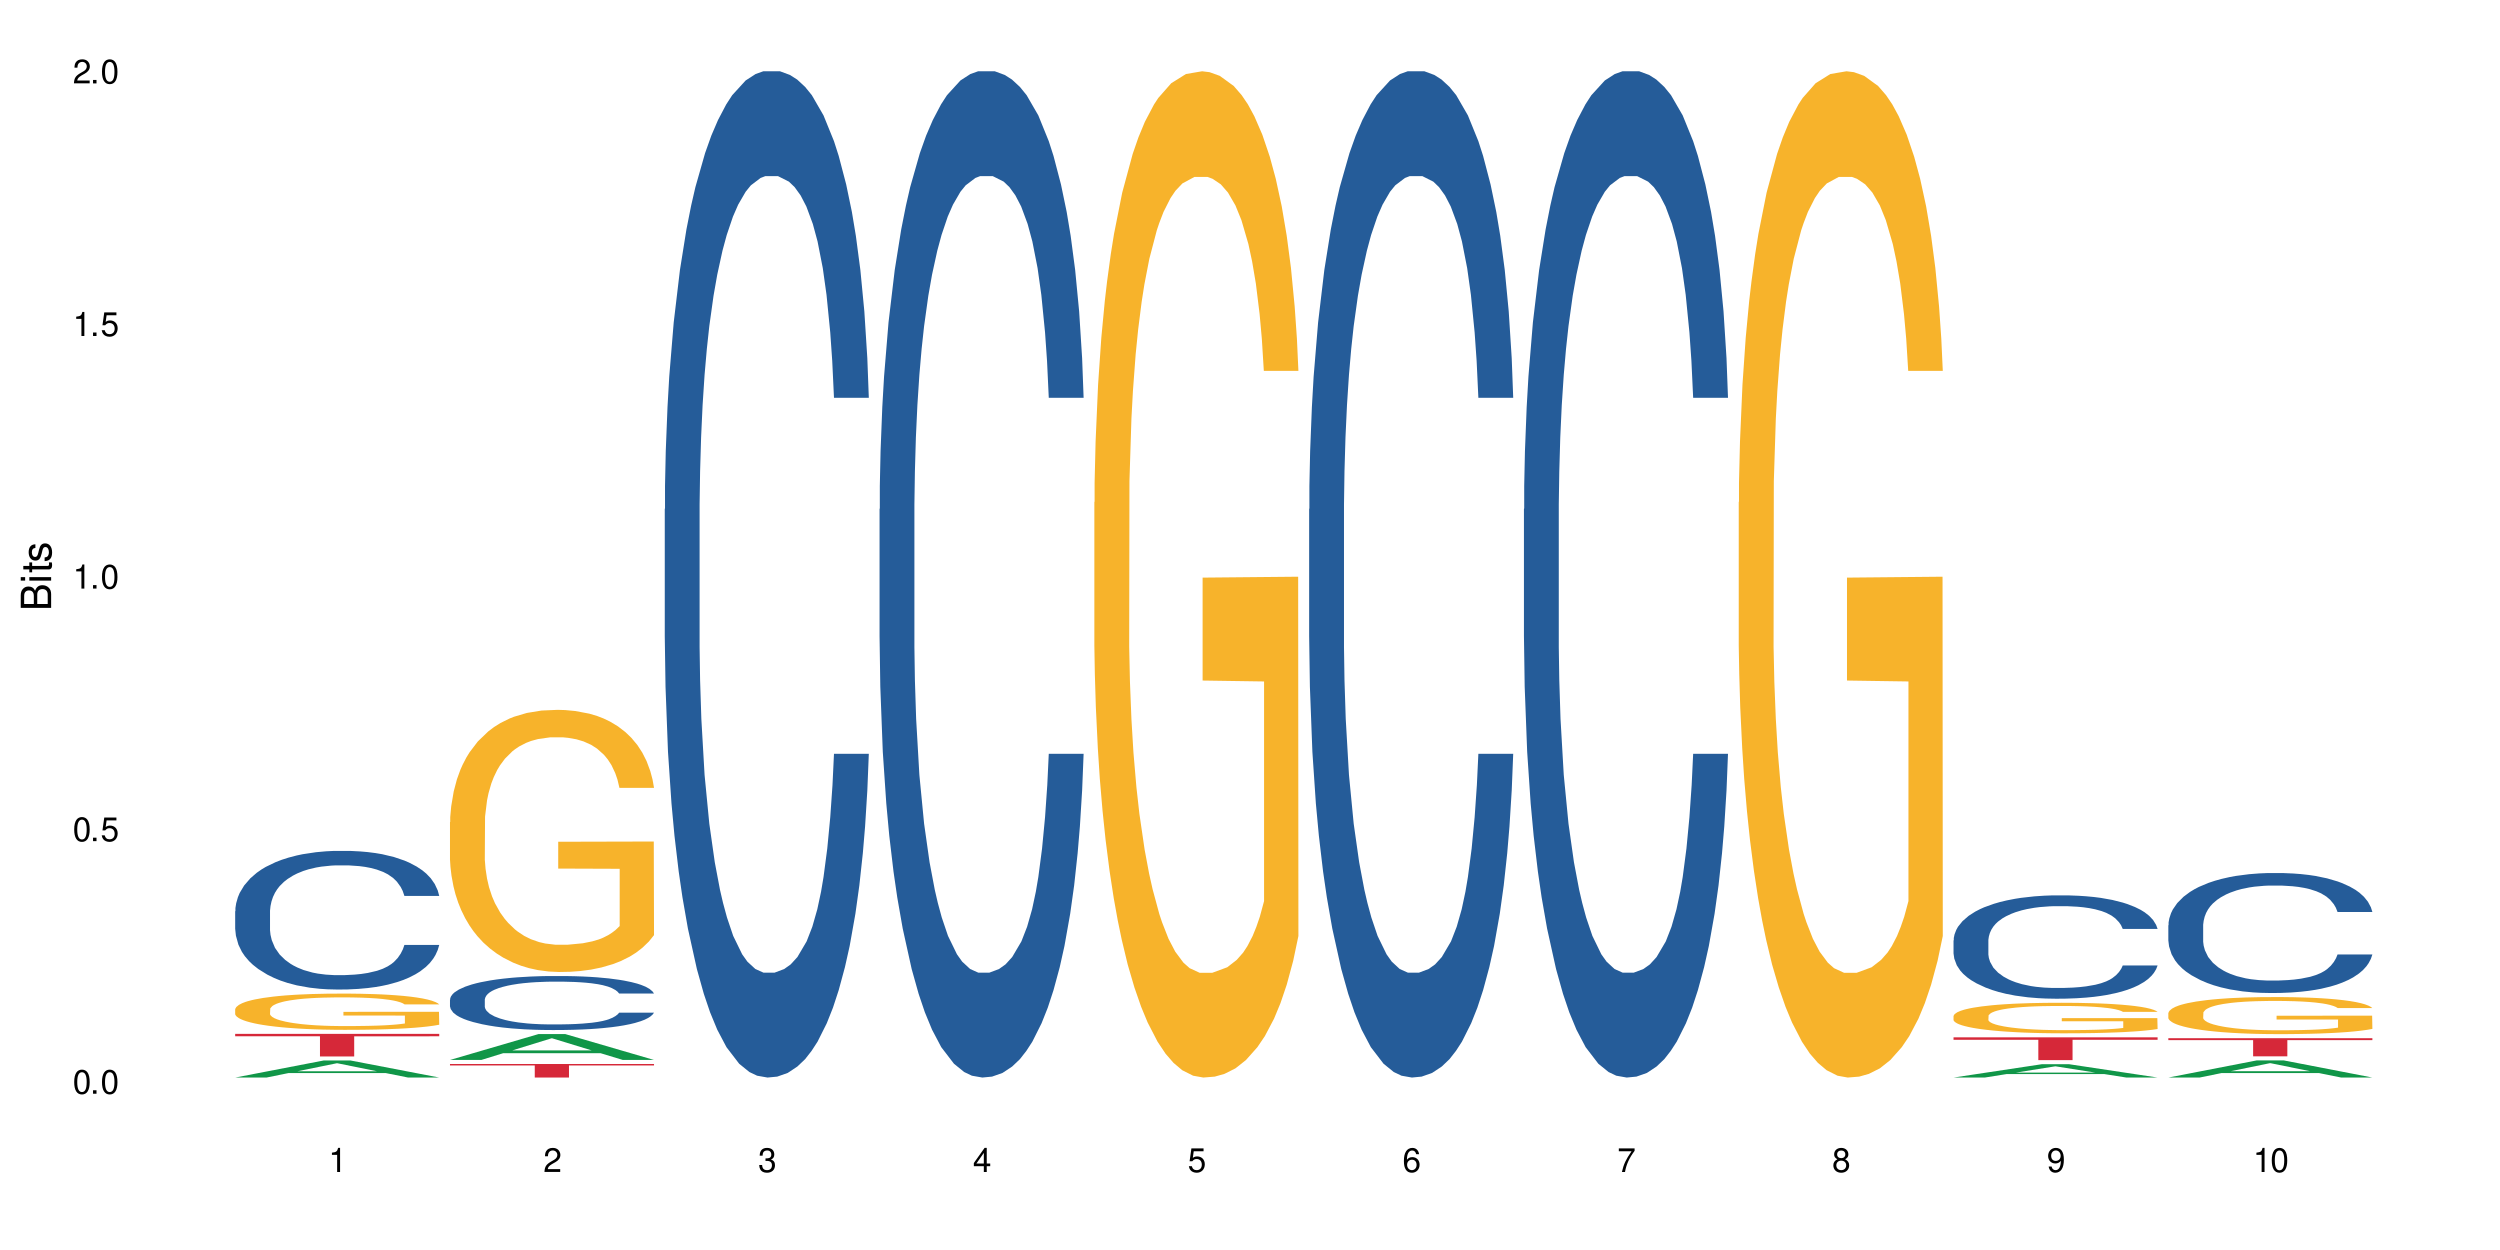
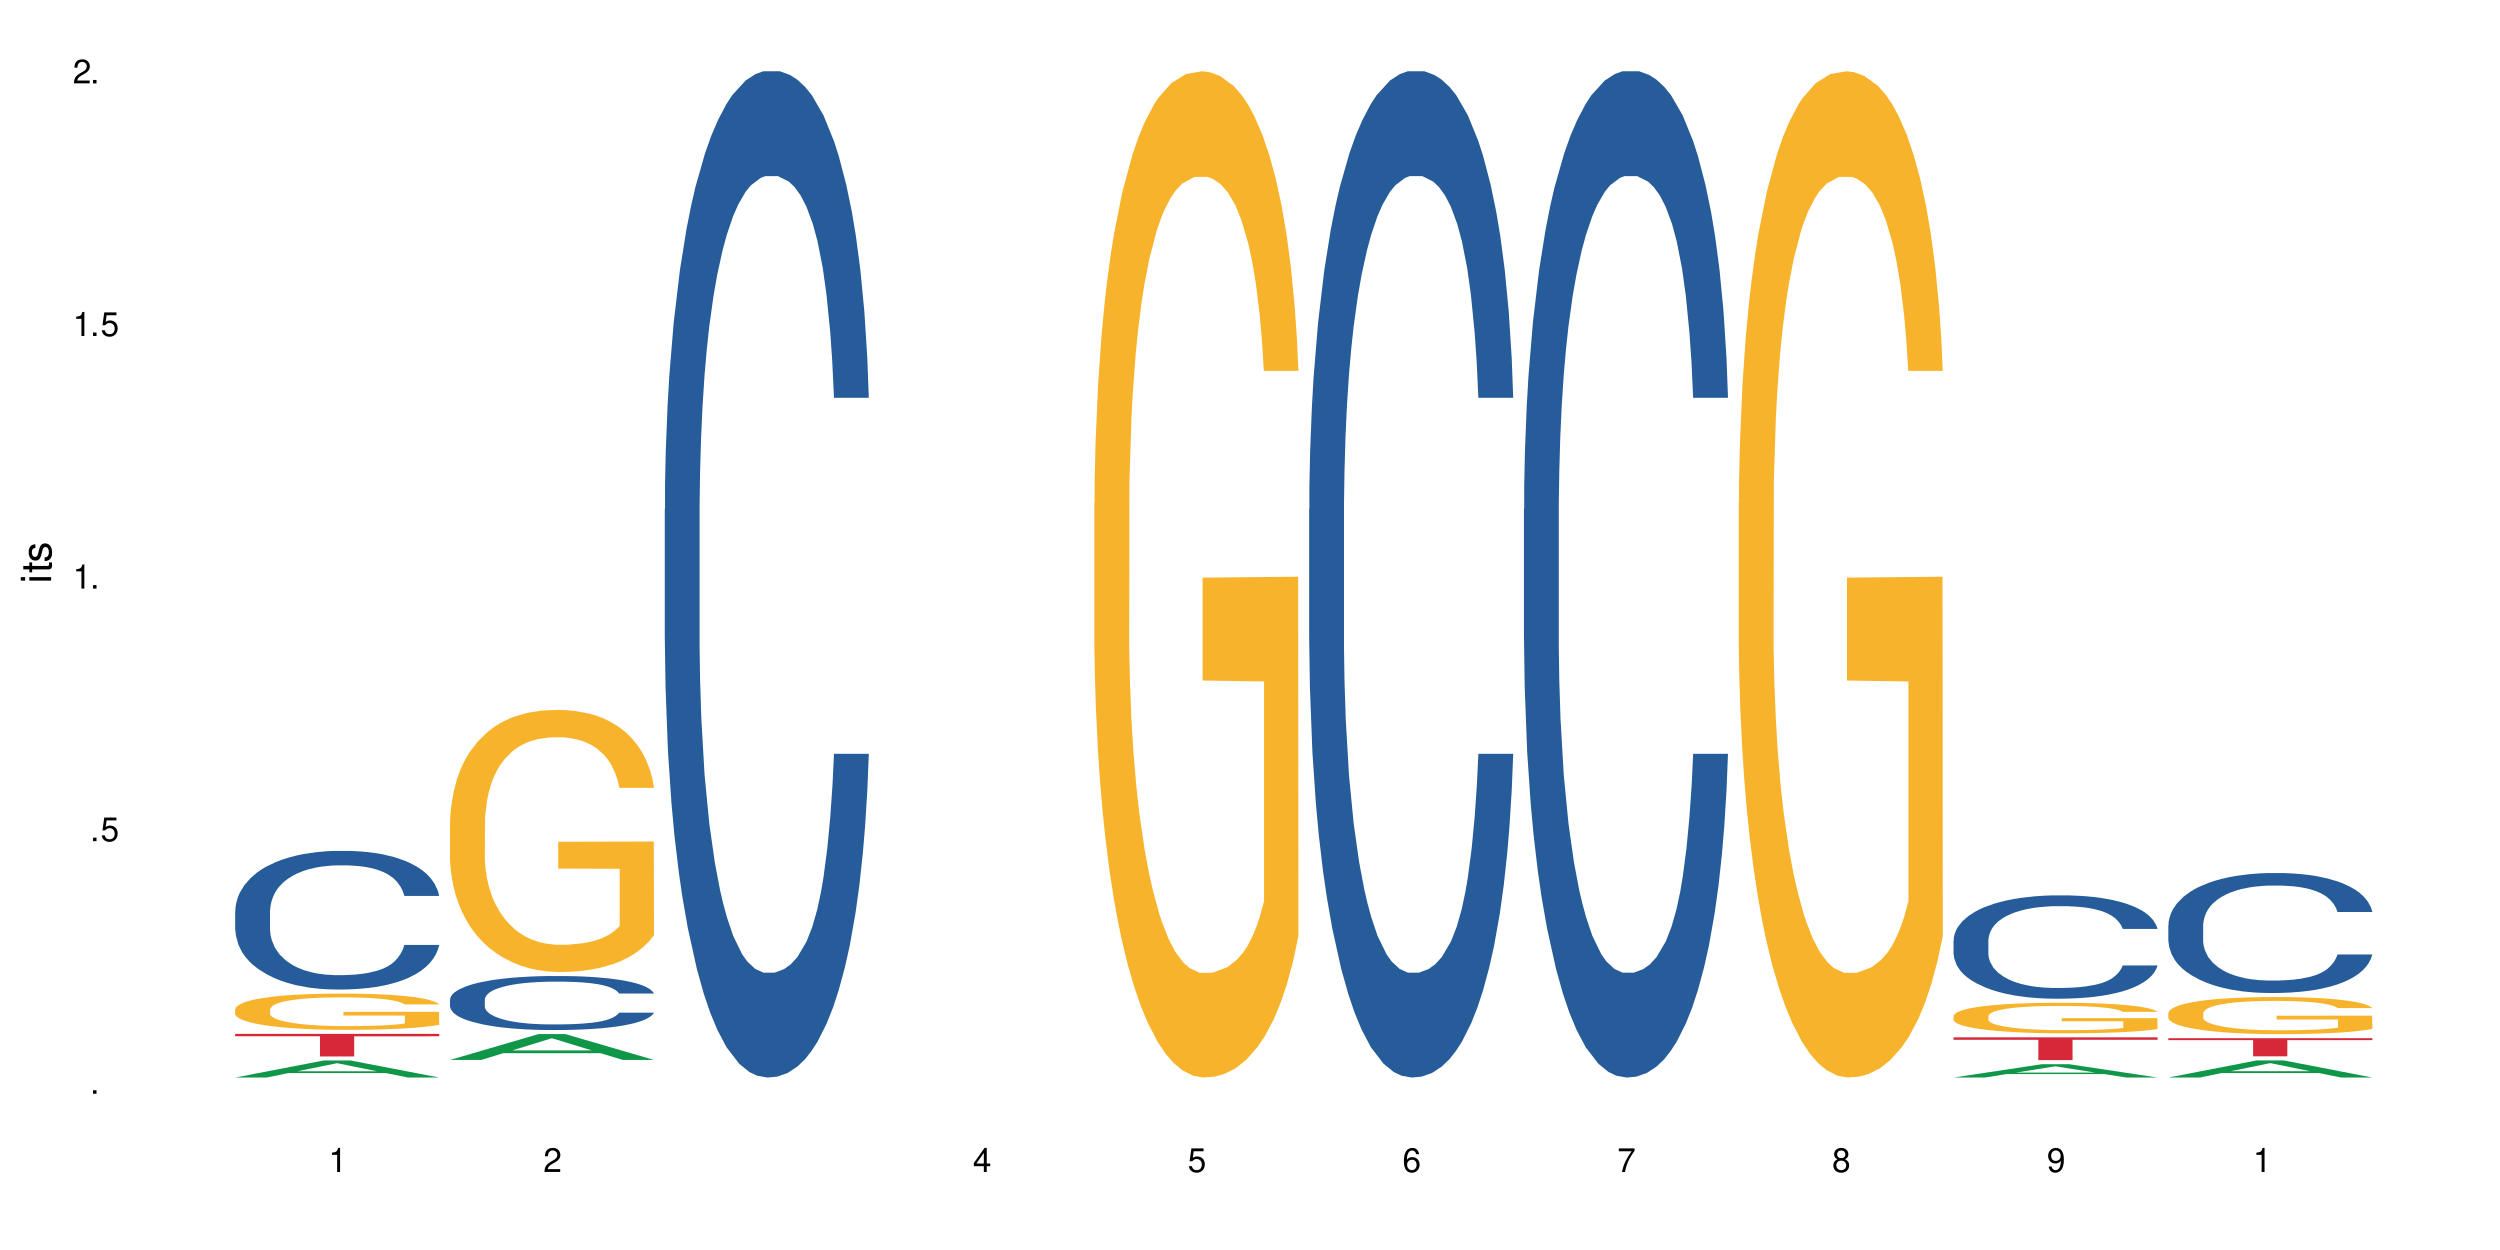
<svg xmlns="http://www.w3.org/2000/svg" xmlns:xlink="http://www.w3.org/1999/xlink" width="720" height="360" viewBox="0 0 720 360">
  <defs>
    <g>
      <g id="glyph-0-0">
</g>
      <g id="glyph-0-1">
-         <path d="M 2.641 -6.938 C 2 -6.938 1.422 -6.656 1.078 -6.172 C 0.641 -5.562 0.406 -4.641 0.406 -3.359 C 0.406 -1.016 1.188 0.219 2.641 0.219 C 4.078 0.219 4.859 -1.016 4.859 -3.297 C 4.859 -4.641 4.656 -5.547 4.203 -6.172 C 3.844 -6.656 3.281 -6.938 2.641 -6.938 Z M 2.641 -6.188 C 3.547 -6.188 4 -5.25 4 -3.375 C 4 -1.406 3.562 -0.484 2.625 -0.484 C 1.734 -0.484 1.281 -1.438 1.281 -3.344 C 1.281 -5.25 1.734 -6.188 2.641 -6.188 Z M 2.641 -6.188 " />
-       </g>
+         </g>
      <g id="glyph-0-2">
        <path d="M 1.828 -1 L 0.828 -1 L 0.828 0 L 1.828 0 Z M 1.828 -1 " />
      </g>
      <g id="glyph-0-3">
        <path d="M 4.562 -6.797 L 1.062 -6.797 L 0.547 -3.094 L 1.328 -3.094 C 1.719 -3.562 2.047 -3.734 2.578 -3.734 C 3.484 -3.734 4.062 -3.109 4.062 -2.094 C 4.062 -1.125 3.484 -0.531 2.578 -0.531 C 1.828 -0.531 1.375 -0.906 1.188 -1.672 L 0.328 -1.672 C 0.453 -1.109 0.547 -0.844 0.75 -0.594 C 1.125 -0.078 1.828 0.219 2.594 0.219 C 3.969 0.219 4.922 -0.781 4.922 -2.219 C 4.922 -3.562 4.031 -4.484 2.719 -4.484 C 2.25 -4.484 1.859 -4.359 1.469 -4.062 L 1.734 -5.969 L 4.562 -5.969 Z M 4.562 -6.797 " />
      </g>
      <g id="glyph-0-4">
        <path d="M 2.484 -4.938 L 2.484 0 L 3.328 0 L 3.328 -6.938 L 2.766 -6.938 C 2.469 -5.875 2.281 -5.734 0.984 -5.562 L 0.984 -4.938 Z M 2.484 -4.938 " />
      </g>
      <g id="glyph-0-5">
        <path d="M 4.859 -0.828 L 1.281 -0.828 C 1.359 -1.406 1.672 -1.781 2.5 -2.281 L 3.469 -2.828 C 4.406 -3.344 4.906 -4.062 4.906 -4.906 C 4.906 -5.484 4.672 -6.031 4.266 -6.406 C 3.859 -6.766 3.375 -6.938 2.719 -6.938 C 1.859 -6.938 1.219 -6.625 0.844 -6.031 C 0.609 -5.672 0.5 -5.234 0.484 -4.531 L 1.328 -4.531 C 1.359 -5.016 1.406 -5.281 1.531 -5.516 C 1.75 -5.938 2.188 -6.203 2.703 -6.203 C 3.469 -6.203 4.031 -5.641 4.031 -4.891 C 4.031 -4.344 3.719 -3.859 3.125 -3.516 L 2.234 -3 C 0.812 -2.172 0.406 -1.531 0.328 -0.016 L 4.859 -0.016 Z M 4.859 -0.828 " />
      </g>
      <g id="glyph-0-6">
-         <path d="M 2.125 -3.188 L 2.578 -3.188 C 3.5 -3.188 3.984 -2.766 3.984 -1.922 C 3.984 -1.062 3.469 -0.531 2.594 -0.531 C 1.656 -0.531 1.203 -1 1.156 -2.016 L 0.312 -2.016 C 0.344 -1.453 0.438 -1.094 0.609 -0.781 C 0.953 -0.109 1.625 0.219 2.547 0.219 C 3.953 0.219 4.859 -0.625 4.859 -1.938 C 4.859 -2.828 4.516 -3.297 3.703 -3.594 C 4.344 -3.844 4.656 -4.328 4.656 -5.031 C 4.656 -6.219 3.875 -6.938 2.578 -6.938 C 1.203 -6.938 0.484 -6.172 0.453 -4.703 L 1.297 -4.703 C 1.312 -5.125 1.344 -5.359 1.453 -5.578 C 1.641 -5.969 2.062 -6.203 2.594 -6.203 C 3.344 -6.203 3.797 -5.75 3.797 -5 C 3.797 -4.516 3.609 -4.219 3.25 -4.047 C 3.016 -3.953 2.703 -3.922 2.125 -3.906 Z M 2.125 -3.188 " />
-       </g>
+         </g>
      <g id="glyph-0-7">
        <path d="M 3.141 -1.672 L 3.141 0 L 3.984 0 L 3.984 -1.672 L 4.984 -1.672 L 4.984 -2.438 L 3.984 -2.438 L 3.984 -6.938 L 3.359 -6.938 L 0.266 -2.578 L 0.266 -1.672 Z M 3.141 -2.438 L 1 -2.438 L 3.141 -5.5 Z M 3.141 -2.438 " />
      </g>
      <g id="glyph-0-8">
        <path d="M 4.781 -5.125 C 4.609 -6.266 3.891 -6.938 2.844 -6.938 C 2.094 -6.938 1.422 -6.578 1.031 -5.953 C 0.594 -5.266 0.406 -4.422 0.406 -3.172 C 0.406 -2 0.578 -1.25 0.984 -0.641 C 1.359 -0.078 1.953 0.219 2.703 0.219 C 3.984 0.219 4.922 -0.75 4.922 -2.094 C 4.922 -3.375 4.062 -4.281 2.844 -4.281 C 2.172 -4.281 1.641 -4.031 1.281 -3.516 C 1.281 -5.234 1.828 -6.188 2.797 -6.188 C 3.391 -6.188 3.797 -5.797 3.938 -5.125 Z M 2.734 -3.531 C 3.547 -3.531 4.062 -2.953 4.062 -2.031 C 4.062 -1.156 3.484 -0.531 2.703 -0.531 C 1.922 -0.531 1.328 -1.188 1.328 -2.078 C 1.328 -2.938 1.906 -3.531 2.734 -3.531 Z M 2.734 -3.531 " />
      </g>
      <g id="glyph-0-9">
        <path d="M 4.984 -6.797 L 0.438 -6.797 L 0.438 -5.969 L 4.109 -5.969 C 2.5 -3.656 1.828 -2.234 1.328 0 L 2.219 0 C 2.594 -2.172 3.453 -4.047 4.984 -6.094 Z M 4.984 -6.797 " />
      </g>
      <g id="glyph-0-10">
        <path d="M 3.75 -3.656 C 4.469 -4.094 4.688 -4.438 4.688 -5.078 C 4.688 -6.172 3.844 -6.938 2.641 -6.938 C 1.438 -6.938 0.594 -6.172 0.594 -5.094 C 0.594 -4.438 0.812 -4.094 1.516 -3.656 C 0.734 -3.266 0.359 -2.703 0.359 -1.922 C 0.359 -0.656 1.281 0.219 2.641 0.219 C 3.984 0.219 4.922 -0.656 4.922 -1.922 C 4.922 -2.703 4.531 -3.266 3.75 -3.656 Z M 2.641 -6.188 C 3.359 -6.188 3.812 -5.75 3.812 -5.062 C 3.812 -4.406 3.344 -3.984 2.641 -3.984 C 1.922 -3.984 1.453 -4.406 1.453 -5.078 C 1.453 -5.75 1.922 -6.188 2.641 -6.188 Z M 2.641 -3.266 C 3.484 -3.266 4.062 -2.719 4.062 -1.906 C 4.062 -1.078 3.484 -0.531 2.625 -0.531 C 1.797 -0.531 1.219 -1.094 1.219 -1.906 C 1.219 -2.719 1.781 -3.266 2.641 -3.266 Z M 2.641 -3.266 " />
      </g>
      <g id="glyph-0-11">
        <path d="M 0.516 -1.578 C 0.672 -0.453 1.406 0.219 2.438 0.219 C 3.188 0.219 3.859 -0.141 4.266 -0.766 C 4.688 -1.453 4.891 -2.297 4.891 -3.547 C 4.891 -4.719 4.703 -5.453 4.312 -6.078 C 3.938 -6.641 3.344 -6.938 2.594 -6.938 C 1.297 -6.938 0.359 -5.969 0.359 -4.625 C 0.359 -3.344 1.234 -2.453 2.453 -2.453 C 3.094 -2.453 3.578 -2.672 4.016 -3.203 C 4 -1.484 3.469 -0.531 2.5 -0.531 C 1.906 -0.531 1.484 -0.906 1.359 -1.578 Z M 2.578 -6.203 C 3.375 -6.203 3.969 -5.531 3.969 -4.641 C 3.969 -3.797 3.391 -3.188 2.547 -3.188 C 1.734 -3.188 1.234 -3.766 1.234 -4.688 C 1.234 -5.562 1.797 -6.203 2.578 -6.203 Z M 2.578 -6.203 " />
      </g>
      <g id="glyph-1-0">
</g>
      <g id="glyph-1-1">
-         <path d="M 0 -0.953 L 0 -4.891 C 0 -5.719 -0.234 -6.344 -0.734 -6.797 C -1.188 -7.234 -1.812 -7.469 -2.5 -7.469 C -3.547 -7.469 -4.188 -7 -4.625 -5.875 C -4.984 -6.688 -5.625 -7.094 -6.531 -7.094 C -7.172 -7.094 -7.734 -6.859 -8.141 -6.391 C -8.562 -5.922 -8.75 -5.344 -8.75 -4.5 L -8.75 -0.953 Z M -4.984 -2.062 L -7.766 -2.062 L -7.766 -4.219 C -7.766 -4.844 -7.688 -5.203 -7.453 -5.5 C -7.219 -5.812 -6.859 -5.969 -6.375 -5.969 C -5.891 -5.969 -5.531 -5.812 -5.297 -5.5 C -5.062 -5.203 -4.984 -4.844 -4.984 -4.219 Z M -0.984 -2.062 L -4 -2.062 L -4 -4.781 C -4 -5.766 -3.438 -6.359 -2.484 -6.359 C -1.547 -6.359 -0.984 -5.766 -0.984 -4.781 Z M -0.984 -2.062 " />
-       </g>
+         </g>
      <g id="glyph-1-2">
        <path d="M -6.281 -1.797 L -6.281 -0.797 L 0 -0.797 L 0 -1.797 Z M -8.75 -1.797 L -8.75 -0.797 L -7.484 -0.797 L -7.484 -1.797 Z M -8.75 -1.797 " />
      </g>
      <g id="glyph-1-3">
        <path d="M -6.281 -3.047 L -6.281 -2.016 L -8.016 -2.016 L -8.016 -1.016 L -6.281 -1.016 L -6.281 -0.172 L -5.469 -0.172 L -5.469 -1.016 L -0.719 -1.016 C -0.078 -1.016 0.281 -1.453 0.281 -2.234 C 0.281 -2.5 0.25 -2.719 0.188 -3.047 L -0.641 -3.047 C -0.609 -2.906 -0.594 -2.766 -0.594 -2.562 C -0.594 -2.141 -0.719 -2.016 -1.156 -2.016 L -5.469 -2.016 L -5.469 -3.047 Z M -6.281 -3.047 " />
      </g>
      <g id="glyph-1-4">
        <path d="M -4.531 -5.25 C -5.766 -5.25 -6.469 -4.422 -6.469 -2.969 C -6.469 -1.516 -5.719 -0.562 -4.547 -0.562 C -3.562 -0.562 -3.094 -1.062 -2.734 -2.562 L -2.516 -3.484 C -2.344 -4.188 -2.094 -4.469 -1.641 -4.469 C -1.047 -4.469 -0.641 -3.875 -0.641 -3 C -0.641 -2.453 -0.797 -2 -1.062 -1.75 C -1.25 -1.594 -1.422 -1.531 -1.875 -1.469 L -1.875 -0.406 C -0.422 -0.453 0.281 -1.266 0.281 -2.922 C 0.281 -4.5 -0.5 -5.516 -1.719 -5.516 C -2.656 -5.516 -3.172 -4.984 -3.469 -3.734 L -3.703 -2.766 C -3.891 -1.953 -4.156 -1.609 -4.594 -1.609 C -5.188 -1.609 -5.547 -2.125 -5.547 -2.938 C -5.547 -3.75 -5.203 -4.172 -4.531 -4.203 Z M -4.531 -5.25 " />
      </g>
    </g>
  </defs>
  <rect x="-72" y="-36" width="864" height="432" fill="rgb(100%, 100%, 100%)" fill-opacity="1" />
  <path fill-rule="nonzero" fill="rgb(6.275%, 58.824%, 28.235%)" fill-opacity="1" d="M 67.73 310.328 L 67.793 310.324 L 93.223 305.418 L 100.945 305.418 L 126.5 310.332 L 117.52 310.332 L 111.117 309.051 L 83.051 309.051 L 76.773 310.328 L 67.73 310.328 L 85.75 308.52 L 108.543 308.516 L 97.176 306.219 L 97.051 306.215 L 96.926 306.23 L 85.688 308.516 L 85.75 308.52 Z M 67.73 310.328 " />
  <path fill-rule="nonzero" fill="rgb(14.51%, 36.078%, 60%)" fill-opacity="1" d="M 67.73 262.438 L 67.801 262.402 L 67.801 261.527 L 68.02 260.141 L 68.52 258.387 L 69.02 257.184 L 70.312 255.031 L 72.102 252.949 L 73.965 251.344 L 75.328 250.395 L 76.547 249.664 L 79.34 248.316 L 81.133 247.621 L 83.066 247 L 85.434 246.379 L 87.152 246.016 L 91.023 245.434 L 93.891 245.176 L 96.113 245.066 L 100.914 245.066 L 103.781 245.215 L 105.859 245.395 L 108.152 245.688 L 110.086 246.016 L 113.457 246.82 L 116.465 247.84 L 117.828 248.426 L 119.977 249.555 L 121.625 250.652 L 122.773 251.602 L 124.062 252.949 L 125.207 254.594 L 126.07 256.453 L 126.5 258.023 L 116.465 258.023 L 115.965 256.562 L 115.391 255.43 L 114.316 253.934 L 113.238 252.875 L 111.734 251.82 L 110.375 251.125 L 108.512 250.434 L 106.863 249.992 L 105.141 249.664 L 103.492 249.445 L 100.34 249.227 L 96.684 249.227 L 95.324 249.301 L 92.527 249.594 L 91.023 249.848 L 88.871 250.359 L 87.367 250.832 L 85.578 251.562 L 84.359 252.184 L 82.852 253.133 L 81.777 253.973 L 80.559 255.176 L 79.844 256.09 L 79.199 257.109 L 78.625 258.316 L 78.195 259.594 L 77.906 260.941 L 77.766 262.258 L 77.766 267.914 L 77.906 269.227 L 78.266 270.758 L 79.199 272.984 L 80.559 274.922 L 82.137 276.453 L 83.641 277.547 L 84.5 278.059 L 85.648 278.641 L 87.441 279.371 L 90.02 280.102 L 91.523 280.395 L 93.816 280.688 L 96.184 280.832 L 99.336 280.832 L 102.133 280.688 L 103.996 280.504 L 105.93 280.211 L 108.582 279.59 L 110.23 279.008 L 111.664 278.312 L 112.738 277.621 L 113.457 277.035 L 114.531 275.906 L 115.391 274.664 L 116.035 273.387 L 116.465 272.145 L 126.5 272.145 L 126.07 273.605 L 125.422 275.031 L 124.777 276.086 L 123.777 277.363 L 122.629 278.496 L 120.98 279.773 L 119.617 280.613 L 117.828 281.527 L 116.18 282.219 L 114.387 282.84 L 111.734 283.57 L 110.016 283.934 L 108.152 284.262 L 105.93 284.555 L 103.137 284.809 L 100.125 284.957 L 97.328 284.992 L 94.32 284.918 L 92.098 284.773 L 89.16 284.445 L 85.504 283.789 L 82.852 283.094 L 80.773 282.402 L 78.984 281.672 L 76.977 280.688 L 74.395 279.082 L 72.82 277.84 L 71.746 276.816 L 70.527 275.395 L 69.664 274.117 L 68.664 272.074 L 67.945 269.48 L 67.73 267.477 Z M 67.73 262.438 " />
  <path fill-rule="nonzero" fill="rgb(96.863%, 70.196%, 16.863%)" fill-opacity="1" d="M 67.73 290.629 L 67.801 290.617 L 67.801 290.426 L 68.09 289.996 L 68.805 289.406 L 69.738 288.922 L 70.742 288.539 L 71.387 288.34 L 72.461 288.055 L 73.395 287.844 L 75.758 287.414 L 78.77 287.016 L 80.418 286.844 L 82.281 286.68 L 84.93 286.5 L 86.148 286.434 L 89.875 286.281 L 94.105 286.184 L 98.762 286.156 L 100.914 286.164 L 103.852 286.203 L 107.863 286.309 L 110.16 286.402 L 111.949 286.5 L 113.812 286.625 L 116.105 286.812 L 118.258 287.043 L 119.977 287.273 L 121.695 287.559 L 123.129 287.863 L 124.348 288.195 L 125.422 288.598 L 126.07 288.93 L 126.5 289.266 L 116.535 289.266 L 115.965 288.93 L 115.32 288.672 L 114.242 288.359 L 113.168 288.129 L 112.094 287.949 L 110.086 287.699 L 108.367 287.547 L 106.215 287.414 L 104.137 287.328 L 101.773 287.273 L 100.34 287.254 L 96.543 287.254 L 93.102 287.32 L 91.094 287.395 L 89.66 287.473 L 87.656 287.613 L 86.438 287.73 L 85.719 287.805 L 83.57 288.102 L 82.137 288.367 L 81.348 288.551 L 80.344 288.836 L 79.629 289.094 L 78.84 289.473 L 78.41 289.758 L 77.836 290.406 L 77.766 292.125 L 77.98 292.484 L 78.41 292.875 L 78.984 293.219 L 79.844 293.582 L 80.703 293.859 L 82.207 294.23 L 83.496 294.477 L 84.5 294.641 L 86.438 294.898 L 87.227 294.984 L 89.09 295.156 L 91.023 295.289 L 93.387 295.402 L 95.18 295.461 L 98.047 295.508 L 101.703 295.508 L 106 295.449 L 108.727 295.375 L 110.59 295.297 L 111.809 295.23 L 113.312 295.125 L 114.387 295.031 L 115.391 294.926 L 116.609 294.766 L 116.609 292.484 L 98.906 292.477 L 98.906 291.41 L 126.426 291.398 L 126.5 295.125 L 124.992 295.383 L 123.129 295.633 L 121.34 295.82 L 119.477 295.984 L 116.824 296.164 L 114.672 296.281 L 111.375 296.414 L 108.367 296.5 L 105.215 296.555 L 102.418 296.586 L 99.121 296.594 L 96.184 296.574 L 93.031 296.52 L 90.52 296.441 L 88.227 296.348 L 85.934 296.223 L 83.066 296.023 L 81.203 295.859 L 79.27 295.66 L 77.336 295.422 L 75.613 295.164 L 74.469 294.965 L 73.32 294.734 L 72.102 294.449 L 70.957 294.125 L 70.098 293.828 L 69.309 293.496 L 68.734 293.184 L 68.16 292.754 L 67.875 292.41 L 67.73 292.113 Z M 67.73 290.629 " />
  <path fill-rule="nonzero" fill="rgb(83.922%, 15.686%, 22.353%)" fill-opacity="1" d="M 67.73 297.758 L 126.5 297.758 L 126.5 298.453 L 102.008 298.461 L 102.008 304.254 L 92.152 304.254 L 92.152 298.465 L 92.008 298.453 L 67.73 298.453 Z M 67.73 297.758 " />
  <path fill-rule="nonzero" fill="rgb(6.275%, 58.824%, 28.235%)" fill-opacity="1" d="M 129.594 305.262 L 129.656 305.254 L 155.082 297.816 L 162.805 297.816 L 188.359 305.27 L 179.383 305.27 L 172.977 303.324 L 144.91 303.324 L 138.633 305.262 L 129.594 305.262 L 147.613 302.52 L 170.402 302.512 L 159.039 299.035 L 158.914 299.027 L 158.789 299.047 L 147.547 302.512 L 147.613 302.52 Z M 129.594 305.262 " />
  <path fill-rule="nonzero" fill="rgb(14.51%, 36.078%, 60%)" fill-opacity="1" d="M 129.594 287.867 L 129.664 287.852 L 129.664 287.512 L 129.879 286.973 L 130.379 286.289 L 130.883 285.82 L 132.172 284.98 L 133.965 284.168 L 135.828 283.543 L 137.188 283.176 L 138.406 282.891 L 141.203 282.363 L 142.992 282.094 L 144.93 281.852 L 147.293 281.609 L 149.016 281.469 L 152.883 281.242 L 155.75 281.141 L 157.973 281.098 L 162.773 281.098 L 165.641 281.156 L 167.719 281.227 L 170.012 281.34 L 171.949 281.469 L 175.316 281.781 L 178.324 282.18 L 179.688 282.406 L 181.836 282.848 L 183.484 283.273 L 184.633 283.645 L 185.922 284.168 L 187.07 284.809 L 187.93 285.535 L 188.359 286.145 L 178.324 286.145 L 177.824 285.578 L 177.25 285.137 L 176.176 284.555 L 175.102 284.141 L 173.598 283.73 L 172.234 283.457 L 170.371 283.188 L 168.723 283.02 L 167.004 282.891 L 165.355 282.805 L 162.199 282.719 L 158.547 282.719 L 157.184 282.75 L 154.391 282.863 L 152.883 282.961 L 150.734 283.16 L 149.23 283.344 L 147.438 283.629 L 146.219 283.871 L 144.715 284.242 L 143.641 284.566 L 142.422 285.039 L 141.703 285.395 L 141.059 285.789 L 140.484 286.262 L 140.055 286.758 L 139.77 287.285 L 139.625 287.797 L 139.625 290 L 139.77 290.512 L 140.129 291.109 L 141.059 291.977 L 142.422 292.73 L 143.996 293.328 L 145.504 293.754 L 146.363 293.953 L 147.508 294.18 L 149.301 294.465 L 151.879 294.75 L 153.387 294.863 L 155.68 294.977 L 158.043 295.031 L 161.199 295.031 L 163.992 294.977 L 165.855 294.906 L 167.789 294.789 L 170.441 294.551 L 172.09 294.32 L 173.523 294.051 L 174.598 293.781 L 175.316 293.555 L 176.391 293.113 L 177.25 292.629 L 177.895 292.133 L 178.324 291.648 L 188.359 291.648 L 187.93 292.219 L 187.285 292.773 L 186.641 293.184 L 185.637 293.684 L 184.488 294.121 L 182.84 294.621 L 181.48 294.949 L 179.688 295.305 L 178.039 295.574 L 176.246 295.816 L 173.598 296.098 L 171.875 296.242 L 170.012 296.371 L 167.789 296.484 L 164.996 296.582 L 161.984 296.641 L 159.191 296.652 L 156.18 296.625 L 153.957 296.566 L 151.02 296.441 L 147.367 296.184 L 144.715 295.914 L 142.637 295.645 L 140.844 295.359 L 138.836 294.977 L 136.258 294.352 L 134.68 293.867 L 133.605 293.469 L 132.387 292.914 L 131.527 292.418 L 130.523 291.621 L 129.809 290.609 L 129.594 289.828 Z M 129.594 287.867 " />
  <path fill-rule="nonzero" fill="rgb(96.863%, 70.196%, 16.863%)" fill-opacity="1" d="M 129.594 236.77 L 129.664 236.703 L 129.664 235.324 L 129.949 232.219 L 130.668 227.945 L 131.598 224.43 L 132.602 221.668 L 133.246 220.223 L 134.32 218.152 L 135.254 216.637 L 137.617 213.535 L 140.629 210.637 L 142.277 209.395 L 144.141 208.223 L 146.793 206.914 L 148.012 206.43 L 151.738 205.328 L 155.965 204.637 L 160.625 204.434 L 162.773 204.5 L 165.711 204.777 L 169.727 205.535 L 172.02 206.223 L 173.812 206.914 L 175.676 207.809 L 177.969 209.191 L 180.117 210.844 L 181.836 212.5 L 183.559 214.566 L 184.992 216.773 L 186.211 219.188 L 187.285 222.082 L 187.93 224.496 L 188.359 226.91 L 178.398 226.91 L 177.824 224.496 L 177.18 222.637 L 176.105 220.359 L 175.031 218.703 L 173.953 217.395 L 171.949 215.602 L 170.227 214.5 L 168.078 213.535 L 166 212.914 L 163.633 212.5 L 162.199 212.359 L 158.402 212.359 L 154.961 212.844 L 152.957 213.395 L 151.523 213.945 L 149.516 214.98 L 148.297 215.809 L 147.582 216.359 L 145.43 218.5 L 143.996 220.43 L 143.207 221.738 L 142.207 223.809 L 141.488 225.668 L 140.699 228.426 L 140.27 230.496 L 139.695 235.184 L 139.625 247.598 L 139.84 250.215 L 140.27 253.043 L 140.844 255.527 L 141.703 258.145 L 142.562 260.145 L 144.07 262.836 L 145.359 264.629 L 146.363 265.801 L 148.297 267.66 L 149.086 268.281 L 150.949 269.523 L 152.883 270.488 L 155.25 271.316 L 157.039 271.73 L 159.906 272.074 L 163.562 272.074 L 167.863 271.66 L 170.586 271.109 L 172.449 270.559 L 173.668 270.074 L 175.172 269.316 L 176.246 268.625 L 177.25 267.867 L 178.469 266.695 L 178.469 250.215 L 160.766 250.148 L 160.766 242.426 L 188.289 242.355 L 188.359 269.316 L 186.855 271.18 L 184.992 272.969 L 183.199 274.352 L 181.336 275.523 L 178.684 276.832 L 176.535 277.66 L 173.238 278.625 L 170.227 279.246 L 167.074 279.66 L 164.277 279.867 L 160.984 279.934 L 158.043 279.797 L 154.891 279.383 L 152.383 278.832 L 150.09 278.141 L 147.797 277.246 L 144.93 275.797 L 143.066 274.625 L 141.129 273.176 L 139.195 271.453 L 137.477 269.594 L 136.328 268.145 L 135.184 266.488 L 133.965 264.422 L 132.816 262.074 L 131.957 259.938 L 131.168 257.523 L 130.594 255.25 L 130.023 252.148 L 129.734 249.664 L 129.594 247.527 Z M 129.594 236.77 " />
-   <path fill-rule="nonzero" fill="rgb(83.922%, 15.686%, 22.353%)" fill-opacity="1" d="M 129.594 306.434 L 188.359 306.434 L 188.359 306.848 L 163.867 306.852 L 163.867 310.332 L 154.012 310.332 L 154.012 306.855 L 153.871 306.848 L 129.594 306.848 Z M 129.594 306.434 " />
  <path fill-rule="nonzero" fill="rgb(14.51%, 36.078%, 60%)" fill-opacity="1" d="M 191.453 146.621 L 191.523 146.355 L 191.523 140 L 191.738 129.934 L 192.242 117.215 L 192.742 108.477 L 194.031 92.844 L 195.824 77.746 L 197.688 66.09 L 199.051 59.203 L 200.27 53.902 L 203.062 44.102 L 204.855 39.07 L 206.789 34.566 L 209.156 30.062 L 210.875 27.414 L 214.746 23.176 L 217.613 21.32 L 219.832 20.527 L 224.637 20.527 L 227.5 21.586 L 229.582 22.91 L 231.875 25.031 L 233.809 27.414 L 237.176 33.242 L 240.188 40.66 L 241.547 44.898 L 243.699 53.109 L 245.348 61.055 L 246.492 67.945 L 247.785 77.746 L 248.93 89.668 L 249.789 103.176 L 250.219 114.566 L 240.188 114.566 L 239.684 103.973 L 239.113 95.758 L 238.035 84.898 L 236.961 77.215 L 235.457 69.535 L 234.094 64.5 L 232.23 59.469 L 230.582 56.289 L 228.863 53.902 L 227.215 52.316 L 224.062 50.727 L 220.406 50.727 L 219.043 51.254 L 216.25 53.375 L 214.746 55.23 L 212.594 58.938 L 211.09 62.383 L 209.297 67.68 L 208.078 72.184 L 206.574 79.07 L 205.5 85.164 L 204.281 93.906 L 203.566 100.527 L 202.918 107.945 L 202.348 116.688 L 201.918 125.957 L 201.629 135.762 L 201.484 145.297 L 201.484 186.355 L 201.629 195.895 L 201.988 207.02 L 202.918 223.18 L 204.281 237.219 L 205.859 248.344 L 207.363 256.293 L 208.223 260 L 209.371 264.238 L 211.16 269.535 L 213.742 274.836 L 215.246 276.953 L 217.539 279.074 L 219.906 280.133 L 223.059 280.133 L 225.852 279.074 L 227.715 277.75 L 229.652 275.629 L 232.305 271.125 L 233.953 266.887 L 235.387 261.855 L 236.461 256.82 L 237.176 252.582 L 238.254 244.371 L 239.113 235.363 L 239.758 226.094 L 240.188 217.086 L 250.219 217.086 L 249.789 227.684 L 249.145 238.012 L 248.5 245.695 L 247.496 254.969 L 246.352 263.18 L 244.703 272.449 L 243.34 278.543 L 241.547 285.168 L 239.898 290.199 L 238.109 294.703 L 235.457 300 L 233.738 302.648 L 231.875 305.035 L 229.652 307.152 L 226.855 309.008 L 223.848 310.066 L 221.051 310.332 L 218.043 309.801 L 215.82 308.742 L 212.883 306.359 L 209.227 301.59 L 206.574 296.559 L 204.496 291.523 L 202.703 286.227 L 200.699 279.074 L 198.117 267.418 L 196.543 258.41 L 195.465 250.992 L 194.246 240.664 L 193.387 231.391 L 192.383 216.555 L 191.668 197.746 L 191.453 183.18 Z M 191.453 146.621 " />
-   <path fill-rule="nonzero" fill="rgb(14.51%, 36.078%, 60%)" fill-opacity="1" d="M 253.312 146.621 L 253.387 146.355 L 253.387 140 L 253.602 129.934 L 254.102 117.215 L 254.605 108.477 L 255.895 92.844 L 257.684 77.746 L 259.547 66.09 L 260.91 59.203 L 262.129 53.902 L 264.922 44.102 L 266.715 39.07 L 268.652 34.566 L 271.016 30.062 L 272.734 27.414 L 276.605 23.176 L 279.473 21.32 L 281.695 20.527 L 286.496 20.527 L 289.363 21.586 L 291.441 22.91 L 293.734 25.031 L 295.668 27.414 L 299.039 33.242 L 302.047 40.66 L 303.41 44.898 L 305.559 53.109 L 307.207 61.055 L 308.355 67.945 L 309.645 77.746 L 310.793 89.668 L 311.652 103.176 L 312.082 114.566 L 302.047 114.566 L 301.547 103.973 L 300.973 95.758 L 299.898 84.898 L 298.824 77.215 L 297.316 69.535 L 295.957 64.5 L 294.094 59.469 L 292.445 56.289 L 290.723 53.902 L 289.074 52.316 L 285.922 50.727 L 282.266 50.727 L 280.906 51.254 L 278.109 53.375 L 276.605 55.23 L 274.457 58.938 L 272.949 62.383 L 271.16 67.68 L 269.941 72.184 L 268.434 79.07 L 267.359 85.164 L 266.141 93.906 L 265.426 100.527 L 264.781 107.945 L 264.207 116.688 L 263.777 125.957 L 263.492 135.762 L 263.348 145.297 L 263.348 186.355 L 263.492 195.895 L 263.848 207.02 L 264.781 223.18 L 266.141 237.219 L 267.719 248.344 L 269.223 256.293 L 270.082 260 L 271.23 264.238 L 273.023 269.535 L 275.602 274.836 L 277.105 276.953 L 279.402 279.074 L 281.766 280.133 L 284.918 280.133 L 287.715 279.074 L 289.578 277.75 L 291.512 275.629 L 294.164 271.125 L 295.812 266.887 L 297.246 261.855 L 298.32 256.82 L 299.039 252.582 L 300.113 244.371 L 300.973 235.363 L 301.617 226.094 L 302.047 217.086 L 312.082 217.086 L 311.652 227.684 L 311.008 238.012 L 310.363 245.695 L 309.359 254.969 L 308.211 263.18 L 306.562 272.449 L 305.203 278.543 L 303.41 285.168 L 301.762 290.199 L 299.969 294.703 L 297.316 300 L 295.598 302.648 L 293.734 305.035 L 291.512 307.152 L 288.719 309.008 L 285.707 310.066 L 282.914 310.332 L 279.902 309.801 L 277.68 308.742 L 274.742 306.359 L 271.086 301.59 L 268.434 296.559 L 266.355 291.523 L 264.566 286.227 L 262.559 279.074 L 259.98 267.418 L 258.402 258.41 L 257.328 250.992 L 256.109 240.664 L 255.25 231.391 L 254.246 216.555 L 253.527 197.746 L 253.312 183.18 Z M 253.312 146.621 " />
  <path fill-rule="nonzero" fill="rgb(96.863%, 70.196%, 16.863%)" fill-opacity="1" d="M 315.176 144.652 L 315.246 144.387 L 315.246 139.094 L 315.531 127.184 L 316.25 110.777 L 317.18 97.277 L 318.184 86.691 L 318.828 81.133 L 319.906 73.195 L 320.836 67.371 L 323.203 55.461 L 326.211 44.348 L 327.859 39.582 L 329.723 35.082 L 332.375 30.055 L 333.594 28.203 L 337.32 23.965 L 341.547 21.32 L 346.207 20.527 L 348.355 20.789 L 351.297 21.848 L 355.309 24.762 L 357.602 27.406 L 359.395 30.055 L 361.258 33.496 L 363.551 38.789 L 365.699 45.141 L 367.422 51.492 L 369.141 59.43 L 370.574 67.902 L 371.793 77.164 L 372.867 88.281 L 373.512 97.543 L 373.941 106.805 L 363.98 106.805 L 363.406 97.543 L 362.762 90.398 L 361.688 81.664 L 360.613 75.312 L 359.535 70.281 L 357.531 63.402 L 355.809 59.168 L 353.66 55.461 L 351.582 53.078 L 349.215 51.492 L 347.785 50.961 L 343.984 50.961 L 340.547 52.816 L 338.539 54.934 L 337.105 57.051 L 335.098 61.02 L 333.879 64.195 L 333.164 66.312 L 331.012 74.516 L 329.578 81.93 L 328.793 86.957 L 327.789 94.898 L 327.07 102.043 L 326.281 112.629 L 325.852 120.57 L 325.281 138.566 L 325.207 186.207 L 325.422 196.262 L 325.852 207.113 L 326.426 216.641 L 327.285 226.699 L 328.145 234.375 L 329.652 244.695 L 330.941 251.578 L 331.945 256.078 L 333.879 263.223 L 334.668 265.605 L 336.531 270.367 L 338.465 274.074 L 340.832 277.25 L 342.625 278.836 L 345.488 280.16 L 349.145 280.16 L 353.445 278.574 L 356.168 276.457 L 358.031 274.34 L 359.25 272.484 L 360.754 269.574 L 361.832 266.926 L 362.832 264.016 L 364.051 259.516 L 364.051 196.262 L 346.352 195.996 L 346.352 166.355 L 373.871 166.09 L 373.941 269.574 L 372.438 276.719 L 370.574 283.602 L 368.781 288.895 L 366.918 293.395 L 364.266 298.422 L 362.117 301.598 L 358.82 305.305 L 355.809 307.688 L 352.656 309.273 L 349.863 310.066 L 346.566 310.332 L 343.625 309.805 L 340.473 308.215 L 337.965 306.098 L 335.672 303.453 L 333.379 300.012 L 330.512 294.453 L 328.648 289.953 L 326.715 284.395 L 324.777 277.777 L 323.059 270.633 L 321.91 265.074 L 320.766 258.723 L 319.547 250.781 L 318.398 241.785 L 317.539 233.578 L 316.75 224.316 L 316.18 215.582 L 315.605 203.672 L 315.316 194.145 L 315.176 185.941 Z M 315.176 144.652 " />
  <path fill-rule="nonzero" fill="rgb(14.51%, 36.078%, 60%)" fill-opacity="1" d="M 377.035 146.621 L 377.105 146.355 L 377.105 140 L 377.32 129.934 L 377.824 117.215 L 378.324 108.477 L 379.617 92.844 L 381.406 77.746 L 383.27 66.09 L 384.633 59.203 L 385.852 53.902 L 388.645 44.102 L 390.438 39.07 L 392.371 34.566 L 394.738 30.062 L 396.457 27.414 L 400.328 23.176 L 403.195 21.32 L 405.414 20.527 L 410.219 20.527 L 413.086 21.586 L 415.164 22.91 L 417.457 25.031 L 419.391 27.414 L 422.758 33.242 L 425.77 40.66 L 427.133 44.898 L 429.281 53.109 L 430.93 61.055 L 432.078 67.945 L 433.367 77.746 L 434.512 89.668 L 435.375 103.176 L 435.805 114.566 L 425.77 114.566 L 425.27 103.973 L 424.695 95.758 L 423.621 84.898 L 422.543 77.215 L 421.039 69.535 L 419.68 64.5 L 417.816 59.469 L 416.168 56.289 L 414.445 53.902 L 412.797 52.316 L 409.645 50.727 L 405.988 50.727 L 404.629 51.254 L 401.832 53.375 L 400.328 55.23 L 398.176 58.938 L 396.672 62.383 L 394.879 67.68 L 393.664 72.184 L 392.156 79.07 L 391.082 85.164 L 389.863 93.906 L 389.148 100.527 L 388.504 107.945 L 387.93 116.688 L 387.5 125.957 L 387.211 135.762 L 387.07 145.297 L 387.07 186.355 L 387.211 195.895 L 387.57 207.02 L 388.504 223.18 L 389.863 237.219 L 391.441 248.344 L 392.945 256.293 L 393.805 260 L 394.953 264.238 L 396.742 269.535 L 399.324 274.836 L 400.828 276.953 L 403.121 279.074 L 405.488 280.133 L 408.641 280.133 L 411.438 279.074 L 413.301 277.75 L 415.234 275.629 L 417.887 271.125 L 419.535 266.887 L 420.969 261.855 L 422.043 256.82 L 422.758 252.582 L 423.836 244.371 L 424.695 235.363 L 425.34 226.094 L 425.77 217.086 L 435.805 217.086 L 435.375 227.684 L 434.727 238.012 L 434.082 245.695 L 433.078 254.969 L 431.934 263.18 L 430.285 272.449 L 428.922 278.543 L 427.133 285.168 L 425.484 290.199 L 423.691 294.703 L 421.039 300 L 419.32 302.648 L 417.457 305.035 L 415.234 307.152 L 412.438 309.008 L 409.43 310.066 L 406.633 310.332 L 403.625 309.801 L 401.402 308.742 L 398.465 306.359 L 394.809 301.59 L 392.156 296.559 L 390.078 291.523 L 388.289 286.227 L 386.281 279.074 L 383.699 267.418 L 382.125 258.41 L 381.047 250.992 L 379.832 240.664 L 378.969 231.391 L 377.969 216.555 L 377.25 197.746 L 377.035 183.18 Z M 377.035 146.621 " />
  <path fill-rule="nonzero" fill="rgb(14.51%, 36.078%, 60%)" fill-opacity="1" d="M 438.895 146.621 L 438.969 146.355 L 438.969 140 L 439.184 129.934 L 439.684 117.215 L 440.188 108.477 L 441.477 92.844 L 443.27 77.746 L 445.133 66.09 L 446.492 59.203 L 447.711 53.902 L 450.508 44.102 L 452.297 39.07 L 454.234 34.566 L 456.598 30.062 L 458.316 27.414 L 462.188 23.176 L 465.055 21.32 L 467.277 20.527 L 472.078 20.527 L 474.945 21.586 L 477.023 22.91 L 479.316 25.031 L 481.254 27.414 L 484.621 33.242 L 487.629 40.66 L 488.992 44.898 L 491.141 53.109 L 492.789 61.055 L 493.938 67.945 L 495.227 77.746 L 496.375 89.668 L 497.234 103.176 L 497.664 114.566 L 487.629 114.566 L 487.129 103.973 L 486.555 95.758 L 485.48 84.898 L 484.406 77.215 L 482.898 69.535 L 481.539 64.5 L 479.676 59.469 L 478.027 56.289 L 476.309 53.902 L 474.66 52.316 L 471.504 50.727 L 467.852 50.727 L 466.488 51.254 L 463.691 53.375 L 462.188 55.23 L 460.039 58.938 L 458.535 62.383 L 456.742 67.68 L 455.523 72.184 L 454.02 79.07 L 452.941 85.164 L 451.727 93.906 L 451.008 100.527 L 450.363 107.945 L 449.789 116.688 L 449.359 125.957 L 449.074 135.762 L 448.93 145.297 L 448.93 186.355 L 449.074 195.895 L 449.43 207.02 L 450.363 223.18 L 451.727 237.219 L 453.301 248.344 L 454.805 256.293 L 455.668 260 L 456.812 264.238 L 458.605 269.535 L 461.184 274.836 L 462.691 276.953 L 464.984 279.074 L 467.348 280.133 L 470.5 280.133 L 473.297 279.074 L 475.16 277.75 L 477.094 275.629 L 479.746 271.125 L 481.395 266.887 L 482.828 261.855 L 483.902 256.82 L 484.621 252.582 L 485.695 244.371 L 486.555 235.363 L 487.199 226.094 L 487.629 217.086 L 497.664 217.086 L 497.234 227.684 L 496.59 238.012 L 495.945 245.695 L 494.941 254.969 L 493.793 263.18 L 492.145 272.449 L 490.785 278.543 L 488.992 285.168 L 487.344 290.199 L 485.551 294.703 L 482.898 300 L 481.18 302.648 L 479.316 305.035 L 477.094 307.152 L 474.301 309.008 L 471.289 310.066 L 468.496 310.332 L 465.484 309.801 L 463.262 308.742 L 460.324 306.359 L 456.668 301.59 L 454.02 296.559 L 451.941 291.523 L 450.148 286.227 L 448.141 279.074 L 445.562 267.418 L 443.984 258.41 L 442.91 250.992 L 441.691 240.664 L 440.832 231.391 L 439.828 216.555 L 439.109 197.746 L 438.895 183.18 Z M 438.895 146.621 " />
  <path fill-rule="nonzero" fill="rgb(96.863%, 70.196%, 16.863%)" fill-opacity="1" d="M 500.758 144.652 L 500.828 144.387 L 500.828 139.094 L 501.117 127.184 L 501.832 110.777 L 502.766 97.277 L 503.766 86.691 L 504.414 81.133 L 505.488 73.195 L 506.418 67.371 L 508.785 55.461 L 511.793 44.348 L 513.441 39.582 L 515.305 35.082 L 517.957 30.055 L 519.176 28.203 L 522.902 23.965 L 527.133 21.32 L 531.789 20.527 L 533.938 20.789 L 536.879 21.848 L 540.891 24.762 L 543.184 27.406 L 544.977 30.055 L 546.84 33.496 L 549.133 38.789 L 551.281 45.141 L 553.004 51.492 L 554.723 59.43 L 556.156 67.902 L 557.375 77.164 L 558.449 88.281 L 559.094 97.543 L 559.523 106.805 L 549.562 106.805 L 548.988 97.543 L 548.344 90.398 L 547.27 81.664 L 546.195 75.312 L 545.121 70.281 L 543.113 63.402 L 541.395 59.168 L 539.242 55.461 L 537.164 53.078 L 534.801 51.492 L 533.367 50.961 L 529.566 50.961 L 526.129 52.816 L 524.121 54.934 L 522.688 57.051 L 520.68 61.02 L 519.461 64.195 L 518.746 66.312 L 516.598 74.516 L 515.164 81.93 L 514.375 86.957 L 513.371 94.898 L 512.652 102.043 L 511.867 112.629 L 511.438 120.57 L 510.863 138.566 L 510.789 186.207 L 511.004 196.262 L 511.438 207.113 L 512.008 216.641 L 512.867 226.699 L 513.73 234.375 L 515.234 244.695 L 516.523 251.578 L 517.527 256.078 L 519.461 263.223 L 520.25 265.605 L 522.113 270.367 L 524.051 274.074 L 526.414 277.25 L 528.207 278.836 L 531.074 280.16 L 534.727 280.16 L 539.027 278.574 L 541.75 276.457 L 543.613 274.34 L 544.832 272.484 L 546.34 269.574 L 547.414 266.926 L 548.418 264.016 L 549.633 259.516 L 549.633 196.262 L 531.934 195.996 L 531.934 166.355 L 559.453 166.09 L 559.523 269.574 L 558.02 276.719 L 556.156 283.602 L 554.363 288.895 L 552.5 293.395 L 549.852 298.422 L 547.699 301.598 L 544.402 305.305 L 541.395 307.688 L 538.238 309.273 L 535.445 310.066 L 532.148 310.332 L 529.211 309.805 L 526.055 308.215 L 523.547 306.098 L 521.254 303.453 L 518.961 300.012 L 516.094 294.453 L 514.23 289.953 L 512.297 284.395 L 510.359 277.777 L 508.641 270.633 L 507.492 265.074 L 506.348 258.723 L 505.129 250.781 L 503.98 241.785 L 503.121 233.578 L 502.332 224.316 L 501.762 215.582 L 501.188 203.672 L 500.902 194.145 L 500.758 185.941 Z M 500.758 144.652 " />
  <path fill-rule="nonzero" fill="rgb(6.275%, 58.824%, 28.235%)" fill-opacity="1" d="M 562.617 310.328 L 562.68 310.324 L 588.109 306.484 L 595.832 306.484 L 621.387 310.332 L 612.406 310.332 L 606.004 309.328 L 577.938 309.328 L 571.66 310.328 L 562.617 310.328 L 580.637 308.91 L 603.43 308.906 L 592.066 307.113 L 591.938 307.109 L 591.812 307.117 L 580.574 308.906 L 580.637 308.91 Z M 562.617 310.328 " />
  <path fill-rule="nonzero" fill="rgb(14.51%, 36.078%, 60%)" fill-opacity="1" d="M 562.617 270.824 L 562.691 270.797 L 562.691 270.145 L 562.906 269.109 L 563.406 267.805 L 563.906 266.906 L 565.199 265.301 L 566.988 263.75 L 568.852 262.555 L 570.215 261.848 L 571.434 261.301 L 574.227 260.297 L 576.02 259.777 L 577.953 259.316 L 580.32 258.855 L 582.039 258.582 L 585.91 258.148 L 588.777 257.957 L 591 257.875 L 595.801 257.875 L 598.668 257.984 L 600.746 258.121 L 603.039 258.336 L 604.973 258.582 L 608.344 259.18 L 611.352 259.941 L 612.715 260.379 L 614.863 261.219 L 616.512 262.035 L 617.66 262.742 L 618.949 263.75 L 620.098 264.973 L 620.957 266.363 L 621.387 267.531 L 611.352 267.531 L 610.852 266.441 L 610.277 265.602 L 609.203 264.484 L 608.129 263.695 L 606.621 262.906 L 605.262 262.391 L 603.398 261.875 L 601.75 261.547 L 600.027 261.301 L 598.379 261.141 L 595.227 260.977 L 591.57 260.977 L 590.211 261.031 L 587.414 261.246 L 585.91 261.438 L 583.762 261.82 L 582.254 262.172 L 580.465 262.715 L 579.246 263.18 L 577.738 263.887 L 576.664 264.512 L 575.445 265.41 L 574.73 266.09 L 574.086 266.852 L 573.512 267.75 L 573.082 268.699 L 572.793 269.707 L 572.652 270.688 L 572.652 274.902 L 572.793 275.883 L 573.152 277.023 L 574.086 278.684 L 575.445 280.125 L 577.023 281.27 L 578.527 282.086 L 579.387 282.465 L 580.535 282.902 L 582.328 283.445 L 584.906 283.988 L 586.41 284.207 L 588.707 284.426 L 591.07 284.531 L 594.223 284.531 L 597.02 284.426 L 598.883 284.289 L 600.816 284.07 L 603.469 283.609 L 605.117 283.172 L 606.551 282.656 L 607.625 282.141 L 608.344 281.703 L 609.418 280.859 L 610.277 279.938 L 610.922 278.984 L 611.352 278.059 L 621.387 278.059 L 620.957 279.148 L 620.312 280.207 L 619.664 280.996 L 618.664 281.949 L 617.516 282.793 L 615.867 283.742 L 614.504 284.371 L 612.715 285.051 L 611.066 285.566 L 609.273 286.027 L 606.621 286.574 L 604.902 286.844 L 603.039 287.09 L 600.816 287.309 L 598.023 287.496 L 595.012 287.605 L 592.219 287.633 L 589.207 287.578 L 586.984 287.469 L 584.047 287.227 L 580.391 286.734 L 577.738 286.219 L 575.66 285.703 L 573.871 285.16 L 571.863 284.426 L 569.281 283.227 L 567.707 282.301 L 566.633 281.539 L 565.414 280.48 L 564.555 279.527 L 563.551 278.004 L 562.832 276.074 L 562.617 274.578 Z M 562.617 270.824 " />
  <path fill-rule="nonzero" fill="rgb(96.863%, 70.196%, 16.863%)" fill-opacity="1" d="M 562.617 292.566 L 562.691 292.559 L 562.691 292.398 L 562.977 292.035 L 563.691 291.535 L 564.625 291.129 L 565.629 290.805 L 566.273 290.637 L 567.348 290.395 L 568.281 290.219 L 570.645 289.859 L 573.656 289.52 L 575.305 289.375 L 577.168 289.238 L 579.816 289.086 L 581.035 289.031 L 584.762 288.902 L 588.992 288.82 L 593.648 288.797 L 595.801 288.805 L 598.738 288.836 L 602.754 288.926 L 605.047 289.008 L 606.836 289.086 L 608.699 289.191 L 610.992 289.352 L 613.145 289.543 L 614.863 289.738 L 616.586 289.98 L 618.016 290.234 L 619.234 290.516 L 620.312 290.855 L 620.957 291.137 L 621.387 291.418 L 611.426 291.418 L 610.852 291.137 L 610.207 290.918 L 609.129 290.652 L 608.055 290.461 L 606.98 290.309 L 604.973 290.098 L 603.254 289.969 L 601.105 289.859 L 599.023 289.785 L 596.66 289.738 L 595.227 289.723 L 591.43 289.723 L 587.988 289.777 L 585.98 289.844 L 584.547 289.906 L 582.543 290.027 L 581.324 290.125 L 580.605 290.188 L 578.457 290.438 L 577.023 290.66 L 576.234 290.812 L 575.23 291.055 L 574.516 291.273 L 573.727 291.594 L 573.297 291.836 L 572.723 292.379 L 572.652 293.828 L 572.867 294.133 L 573.297 294.461 L 573.871 294.75 L 574.73 295.055 L 575.59 295.289 L 577.094 295.602 L 578.387 295.812 L 579.387 295.949 L 581.324 296.164 L 582.113 296.238 L 583.977 296.383 L 585.91 296.492 L 588.273 296.59 L 590.066 296.637 L 592.934 296.68 L 596.59 296.68 L 600.891 296.629 L 603.613 296.566 L 605.477 296.5 L 606.695 296.445 L 608.199 296.355 L 609.273 296.277 L 610.277 296.188 L 611.496 296.051 L 611.496 294.133 L 593.793 294.125 L 593.793 293.223 L 621.312 293.215 L 621.387 296.355 L 619.879 296.574 L 618.016 296.781 L 616.227 296.945 L 614.363 297.078 L 611.711 297.234 L 609.559 297.328 L 606.266 297.441 L 603.254 297.516 L 600.102 297.562 L 597.305 297.586 L 594.008 297.594 L 591.07 297.578 L 587.918 297.531 L 585.41 297.465 L 583.113 297.387 L 580.82 297.281 L 577.953 297.113 L 576.09 296.977 L 574.156 296.809 L 572.223 296.605 L 570.5 296.391 L 569.355 296.219 L 568.207 296.027 L 566.988 295.785 L 565.844 295.512 L 564.984 295.266 L 564.195 294.984 L 563.621 294.719 L 563.047 294.355 L 562.762 294.066 L 562.617 293.82 Z M 562.617 292.566 " />
  <path fill-rule="nonzero" fill="rgb(83.922%, 15.686%, 22.353%)" fill-opacity="1" d="M 562.617 298.758 L 621.387 298.758 L 621.387 299.461 L 596.895 299.465 L 596.895 305.32 L 587.039 305.32 L 587.039 299.473 L 586.895 299.461 L 562.617 299.461 Z M 562.617 298.758 " />
  <path fill-rule="nonzero" fill="rgb(6.275%, 58.824%, 28.235%)" fill-opacity="1" d="M 624.48 310.328 L 624.543 310.324 L 649.969 305.391 L 657.691 305.391 L 683.246 310.332 L 674.27 310.332 L 667.863 309.043 L 639.797 309.043 L 633.52 310.328 L 624.48 310.328 L 642.5 308.508 L 665.289 308.504 L 653.926 306.199 L 653.801 306.195 L 653.676 306.207 L 642.438 308.504 L 642.5 308.508 Z M 624.48 310.328 " />
  <path fill-rule="nonzero" fill="rgb(14.51%, 36.078%, 60%)" fill-opacity="1" d="M 624.48 266.477 L 624.551 266.445 L 624.551 265.688 L 624.766 264.488 L 625.266 262.973 L 625.77 261.93 L 627.059 260.07 L 628.852 258.27 L 630.715 256.879 L 632.074 256.059 L 633.293 255.426 L 636.09 254.258 L 637.879 253.66 L 639.816 253.121 L 642.18 252.586 L 643.902 252.27 L 647.77 251.766 L 650.637 251.543 L 652.859 251.449 L 657.66 251.449 L 660.527 251.574 L 662.605 251.73 L 664.898 251.984 L 666.836 252.27 L 670.203 252.965 L 673.215 253.848 L 674.574 254.352 L 676.727 255.332 L 678.375 256.281 L 679.52 257.102 L 680.809 258.27 L 681.957 259.691 L 682.816 261.301 L 683.246 262.656 L 673.215 262.656 L 672.711 261.395 L 672.137 260.414 L 671.062 259.121 L 669.988 258.207 L 668.484 257.289 L 667.121 256.691 L 665.258 256.09 L 663.609 255.711 L 661.891 255.426 L 660.242 255.238 L 657.086 255.047 L 653.434 255.047 L 652.07 255.109 L 649.277 255.363 L 647.77 255.586 L 645.621 256.027 L 644.117 256.438 L 642.324 257.07 L 641.105 257.605 L 639.602 258.426 L 638.527 259.152 L 637.309 260.195 L 636.59 260.984 L 635.945 261.867 L 635.371 262.91 L 634.941 264.016 L 634.656 265.184 L 634.512 266.32 L 634.512 271.215 L 634.656 272.352 L 635.016 273.676 L 635.945 275.605 L 637.309 277.277 L 638.883 278.605 L 640.391 279.551 L 641.25 279.992 L 642.395 280.5 L 644.188 281.129 L 646.766 281.762 L 648.273 282.016 L 650.566 282.266 L 652.93 282.395 L 656.086 282.395 L 658.879 282.266 L 660.742 282.109 L 662.68 281.855 L 665.328 281.32 L 666.977 280.812 L 668.41 280.215 L 669.488 279.613 L 670.203 279.109 L 671.277 278.129 L 672.137 277.055 L 672.781 275.953 L 673.215 274.879 L 683.246 274.879 L 682.816 276.141 L 682.172 277.371 L 681.527 278.289 L 680.523 279.395 L 679.375 280.371 L 677.727 281.477 L 676.367 282.203 L 674.574 282.992 L 672.926 283.594 L 671.133 284.129 L 668.484 284.762 L 666.762 285.078 L 664.898 285.359 L 662.68 285.613 L 659.883 285.836 L 656.871 285.961 L 654.078 285.992 L 651.066 285.93 L 648.848 285.805 L 645.906 285.52 L 642.254 284.949 L 639.602 284.352 L 637.523 283.75 L 635.73 283.117 L 633.723 282.266 L 631.145 280.879 L 629.566 279.805 L 628.492 278.918 L 627.273 277.688 L 626.414 276.582 L 625.41 274.812 L 624.695 272.574 L 624.48 270.836 Z M 624.48 266.477 " />
  <path fill-rule="nonzero" fill="rgb(96.863%, 70.196%, 16.863%)" fill-opacity="1" d="M 624.48 291.727 L 624.551 291.719 L 624.551 291.523 L 624.836 291.086 L 625.555 290.48 L 626.484 289.984 L 627.488 289.594 L 628.133 289.387 L 629.207 289.098 L 630.141 288.883 L 632.504 288.441 L 635.516 288.035 L 637.164 287.859 L 639.027 287.691 L 641.68 287.508 L 642.898 287.438 L 646.625 287.281 L 650.852 287.184 L 655.512 287.156 L 657.66 287.164 L 660.598 287.203 L 664.613 287.312 L 666.906 287.41 L 668.699 287.508 L 670.562 287.633 L 672.855 287.828 L 675.004 288.062 L 676.727 288.297 L 678.445 288.59 L 679.879 288.902 L 681.098 289.242 L 682.172 289.652 L 682.816 289.992 L 683.246 290.332 L 673.285 290.332 L 672.711 289.992 L 672.066 289.73 L 670.992 289.406 L 669.918 289.172 L 668.84 288.988 L 666.836 288.734 L 665.113 288.578 L 662.965 288.441 L 660.887 288.355 L 658.52 288.297 L 657.086 288.277 L 653.289 288.277 L 649.848 288.344 L 647.844 288.422 L 646.41 288.5 L 644.402 288.648 L 643.184 288.766 L 642.469 288.844 L 640.316 289.145 L 638.883 289.418 L 638.098 289.602 L 637.094 289.895 L 636.375 290.16 L 635.586 290.547 L 635.156 290.84 L 634.586 291.504 L 634.512 293.258 L 634.727 293.629 L 635.156 294.027 L 635.73 294.379 L 636.59 294.75 L 637.449 295.031 L 638.957 295.41 L 640.246 295.664 L 641.25 295.832 L 643.184 296.094 L 643.973 296.184 L 645.836 296.355 L 647.77 296.492 L 650.137 296.609 L 651.926 296.668 L 654.793 296.719 L 658.449 296.719 L 662.75 296.66 L 665.473 296.582 L 667.336 296.504 L 668.555 296.434 L 670.059 296.328 L 671.133 296.23 L 672.137 296.125 L 673.355 295.957 L 673.355 293.629 L 655.656 293.617 L 655.656 292.527 L 683.176 292.516 L 683.246 296.328 L 681.742 296.59 L 679.879 296.844 L 678.086 297.039 L 676.223 297.207 L 673.57 297.391 L 671.422 297.508 L 668.125 297.645 L 665.113 297.73 L 661.961 297.789 L 659.168 297.82 L 655.871 297.828 L 652.93 297.809 L 649.777 297.75 L 647.27 297.672 L 644.977 297.574 L 642.684 297.449 L 639.816 297.246 L 637.953 297.078 L 636.016 296.875 L 634.082 296.629 L 632.363 296.367 L 631.215 296.164 L 630.07 295.93 L 628.852 295.637 L 627.703 295.305 L 626.844 295.004 L 626.055 294.66 L 625.48 294.34 L 624.91 293.902 L 624.621 293.551 L 624.48 293.246 Z M 624.48 291.727 " />
  <path fill-rule="nonzero" fill="rgb(83.922%, 15.686%, 22.353%)" fill-opacity="1" d="M 624.48 298.992 L 683.246 298.992 L 683.246 299.555 L 658.754 299.559 L 658.754 304.227 L 648.898 304.227 L 648.898 299.562 L 648.758 299.555 L 624.48 299.555 Z M 624.48 298.992 " />
  <g fill="rgb(0%, 0%, 0%)" fill-opacity="1">
    <use xlink:href="#glyph-0-1" x="20.965" y="314.993" />
    <use xlink:href="#glyph-0-2" x="25.965" y="314.993" />
    <use xlink:href="#glyph-0-1" x="28.965" y="314.993" />
  </g>
  <g fill="rgb(0%, 0%, 0%)" fill-opacity="1">
    <use xlink:href="#glyph-0-1" x="20.965" y="242.251" />
    <use xlink:href="#glyph-0-2" x="25.965" y="242.251" />
    <use xlink:href="#glyph-0-3" x="28.965" y="242.251" />
  </g>
  <g fill="rgb(0%, 0%, 0%)" fill-opacity="1">
    <use xlink:href="#glyph-0-4" x="20.965" y="169.509" />
    <use xlink:href="#glyph-0-2" x="25.965" y="169.509" />
    <use xlink:href="#glyph-0-1" x="28.965" y="169.509" />
  </g>
  <g fill="rgb(0%, 0%, 0%)" fill-opacity="1">
    <use xlink:href="#glyph-0-4" x="20.965" y="96.767" />
    <use xlink:href="#glyph-0-2" x="25.965" y="96.767" />
    <use xlink:href="#glyph-0-3" x="28.965" y="96.767" />
  </g>
  <g fill="rgb(0%, 0%, 0%)" fill-opacity="1">
    <use xlink:href="#glyph-0-5" x="20.965" y="24.024" />
    <use xlink:href="#glyph-0-2" x="25.965" y="24.024" />
    <use xlink:href="#glyph-0-1" x="28.965" y="24.024" />
  </g>
  <g fill="rgb(0%, 0%, 0%)" fill-opacity="1">
    <use xlink:href="#glyph-0-4" x="94.613" y="337.532" />
  </g>
  <g fill="rgb(0%, 0%, 0%)" fill-opacity="1">
    <use xlink:href="#glyph-0-5" x="156.477" y="337.532" />
  </g>
  <g fill="rgb(0%, 0%, 0%)" fill-opacity="1">
    <use xlink:href="#glyph-0-6" x="218.336" y="337.532" />
  </g>
  <g fill="rgb(0%, 0%, 0%)" fill-opacity="1">
    <use xlink:href="#glyph-0-7" x="280.199" y="337.532" />
  </g>
  <g fill="rgb(0%, 0%, 0%)" fill-opacity="1">
    <use xlink:href="#glyph-0-3" x="342.059" y="337.532" />
  </g>
  <g fill="rgb(0%, 0%, 0%)" fill-opacity="1">
    <use xlink:href="#glyph-0-8" x="403.918" y="337.532" />
  </g>
  <g fill="rgb(0%, 0%, 0%)" fill-opacity="1">
    <use xlink:href="#glyph-0-9" x="465.781" y="337.532" />
  </g>
  <g fill="rgb(0%, 0%, 0%)" fill-opacity="1">
    <use xlink:href="#glyph-0-10" x="527.641" y="337.532" />
  </g>
  <g fill="rgb(0%, 0%, 0%)" fill-opacity="1">
    <use xlink:href="#glyph-0-11" x="589.5" y="337.532" />
  </g>
  <g fill="rgb(0%, 0%, 0%)" fill-opacity="1">
    <use xlink:href="#glyph-0-4" x="648.863" y="337.532" />
    <use xlink:href="#glyph-0-1" x="653.863" y="337.532" />
  </g>
  <g fill="rgb(0%, 0%, 0%)" fill-opacity="1">
    <use xlink:href="#glyph-1-1" x="14.725" y="176.012" />
    <use xlink:href="#glyph-1-2" x="14.725" y="168.012" />
    <use xlink:href="#glyph-1-3" x="14.725" y="165.012" />
    <use xlink:href="#glyph-1-4" x="14.725" y="162.012" />
  </g>
</svg>